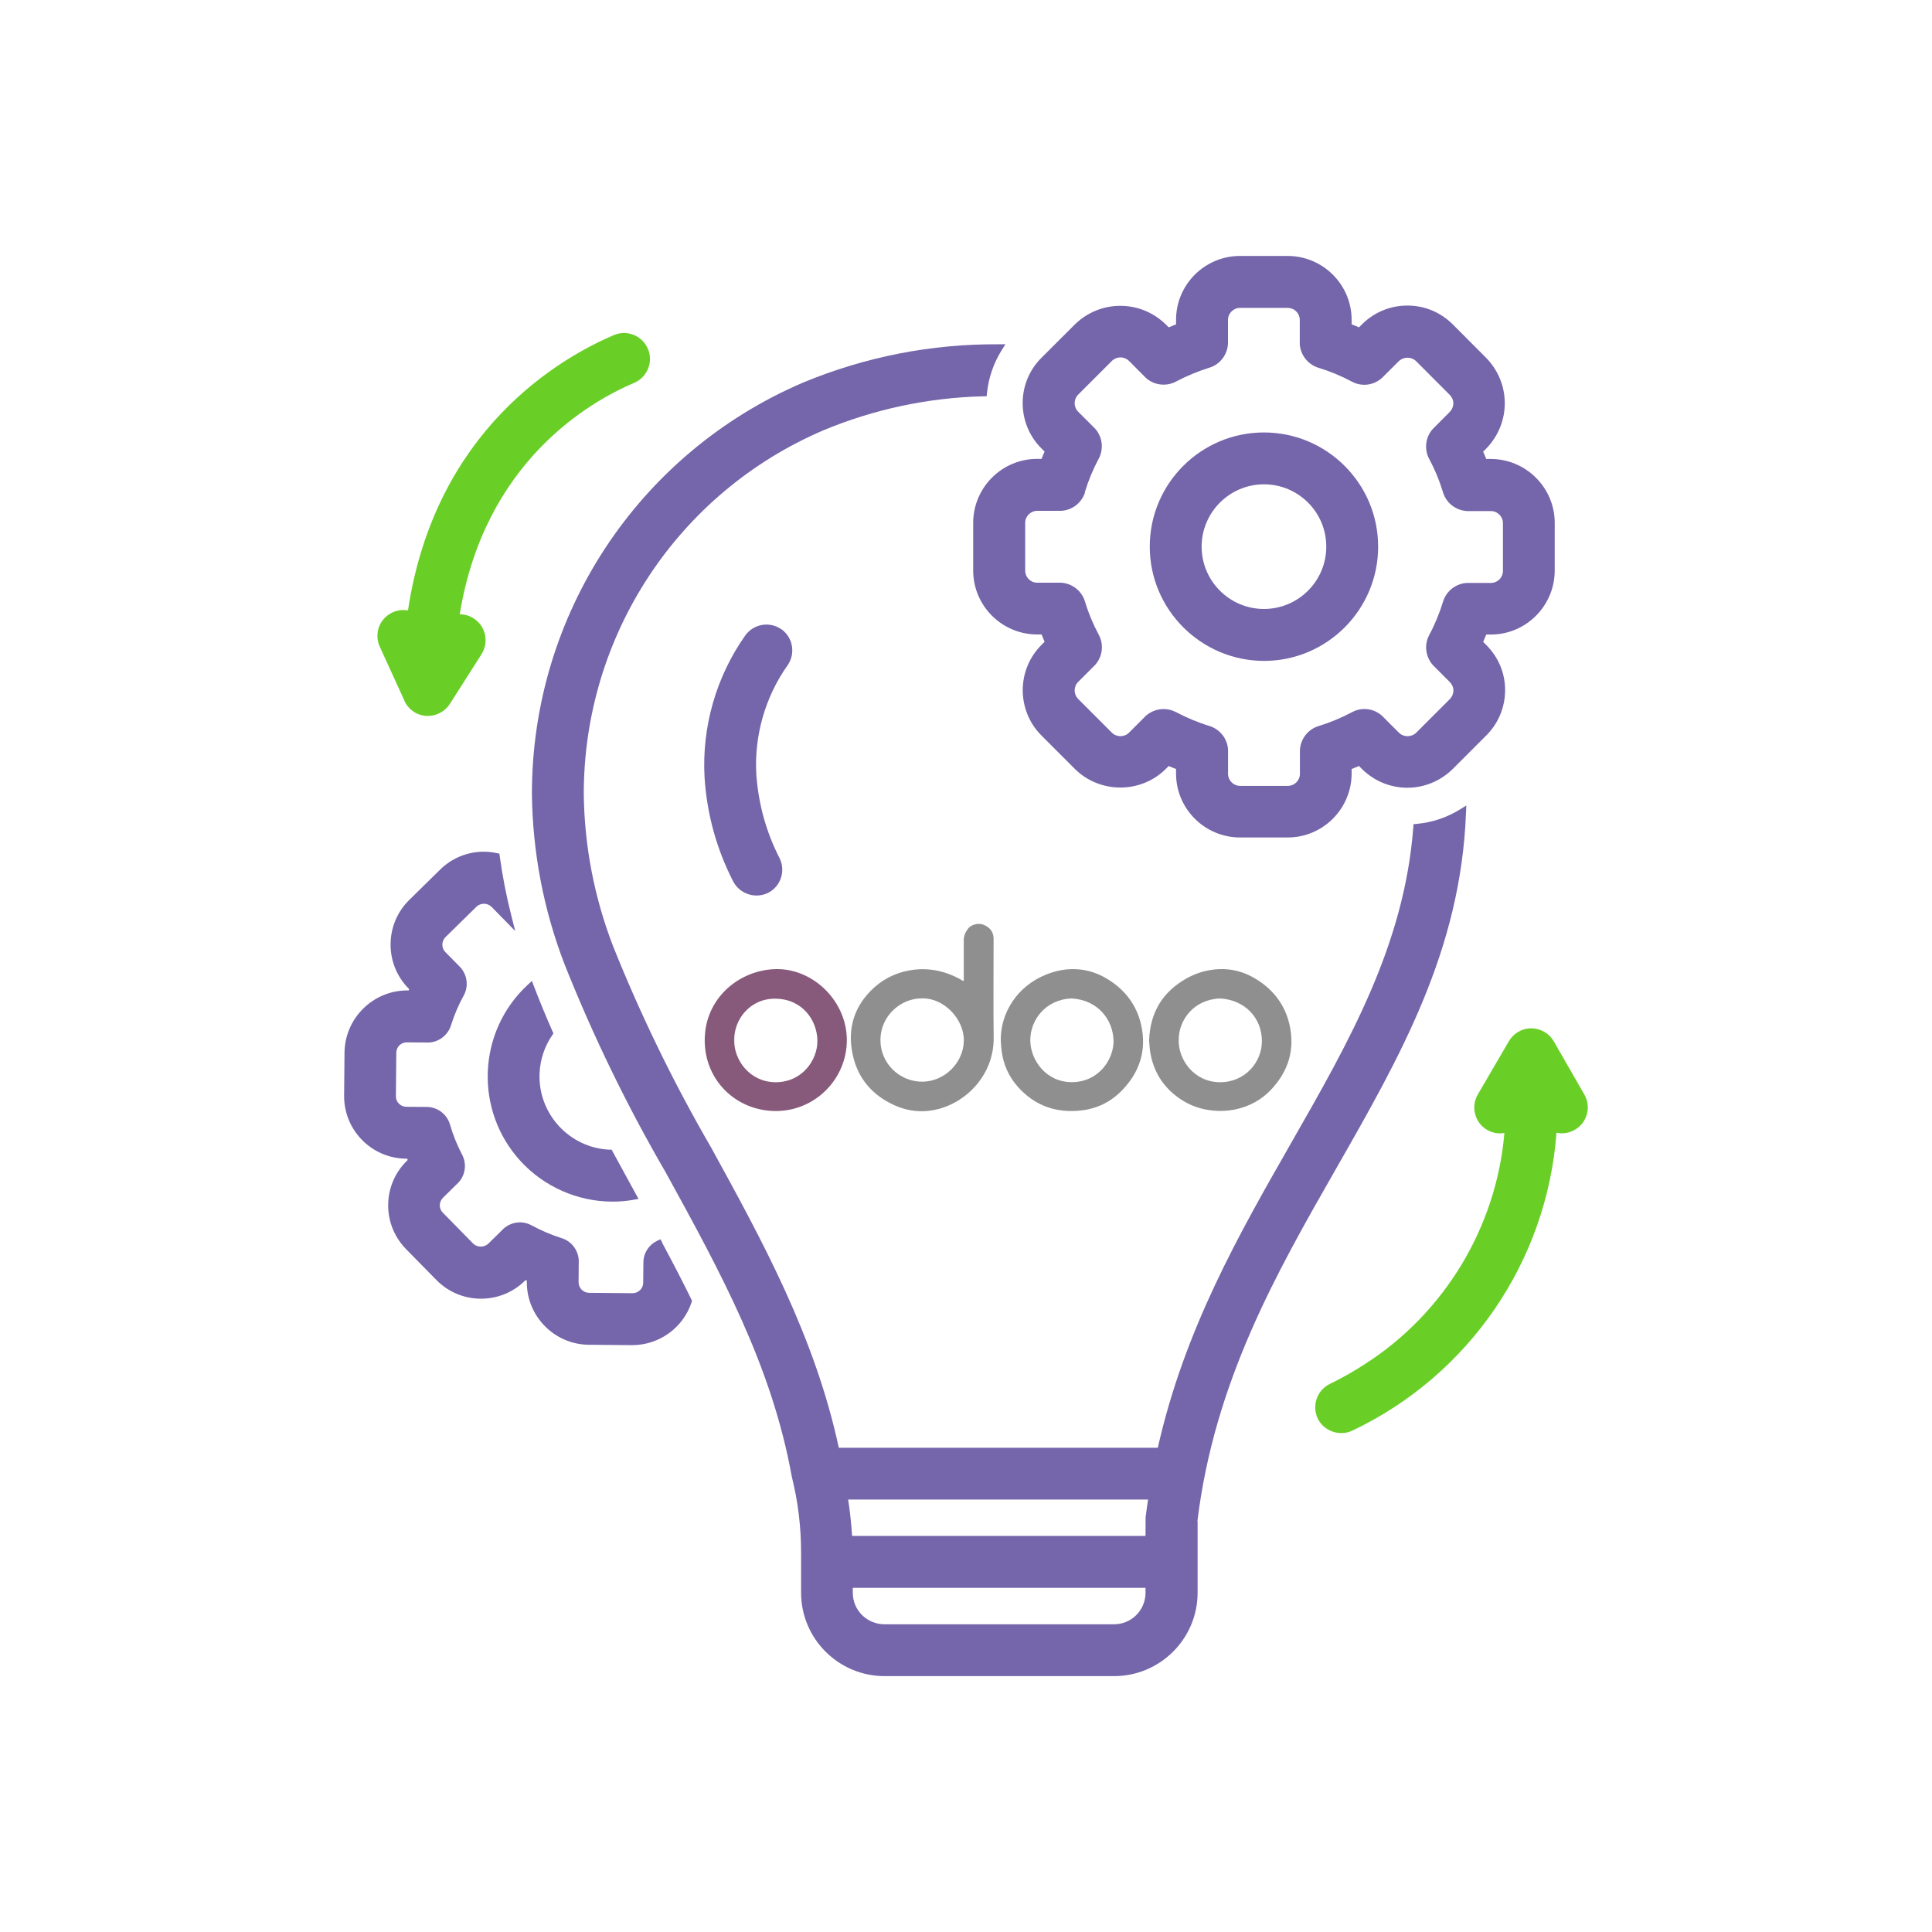
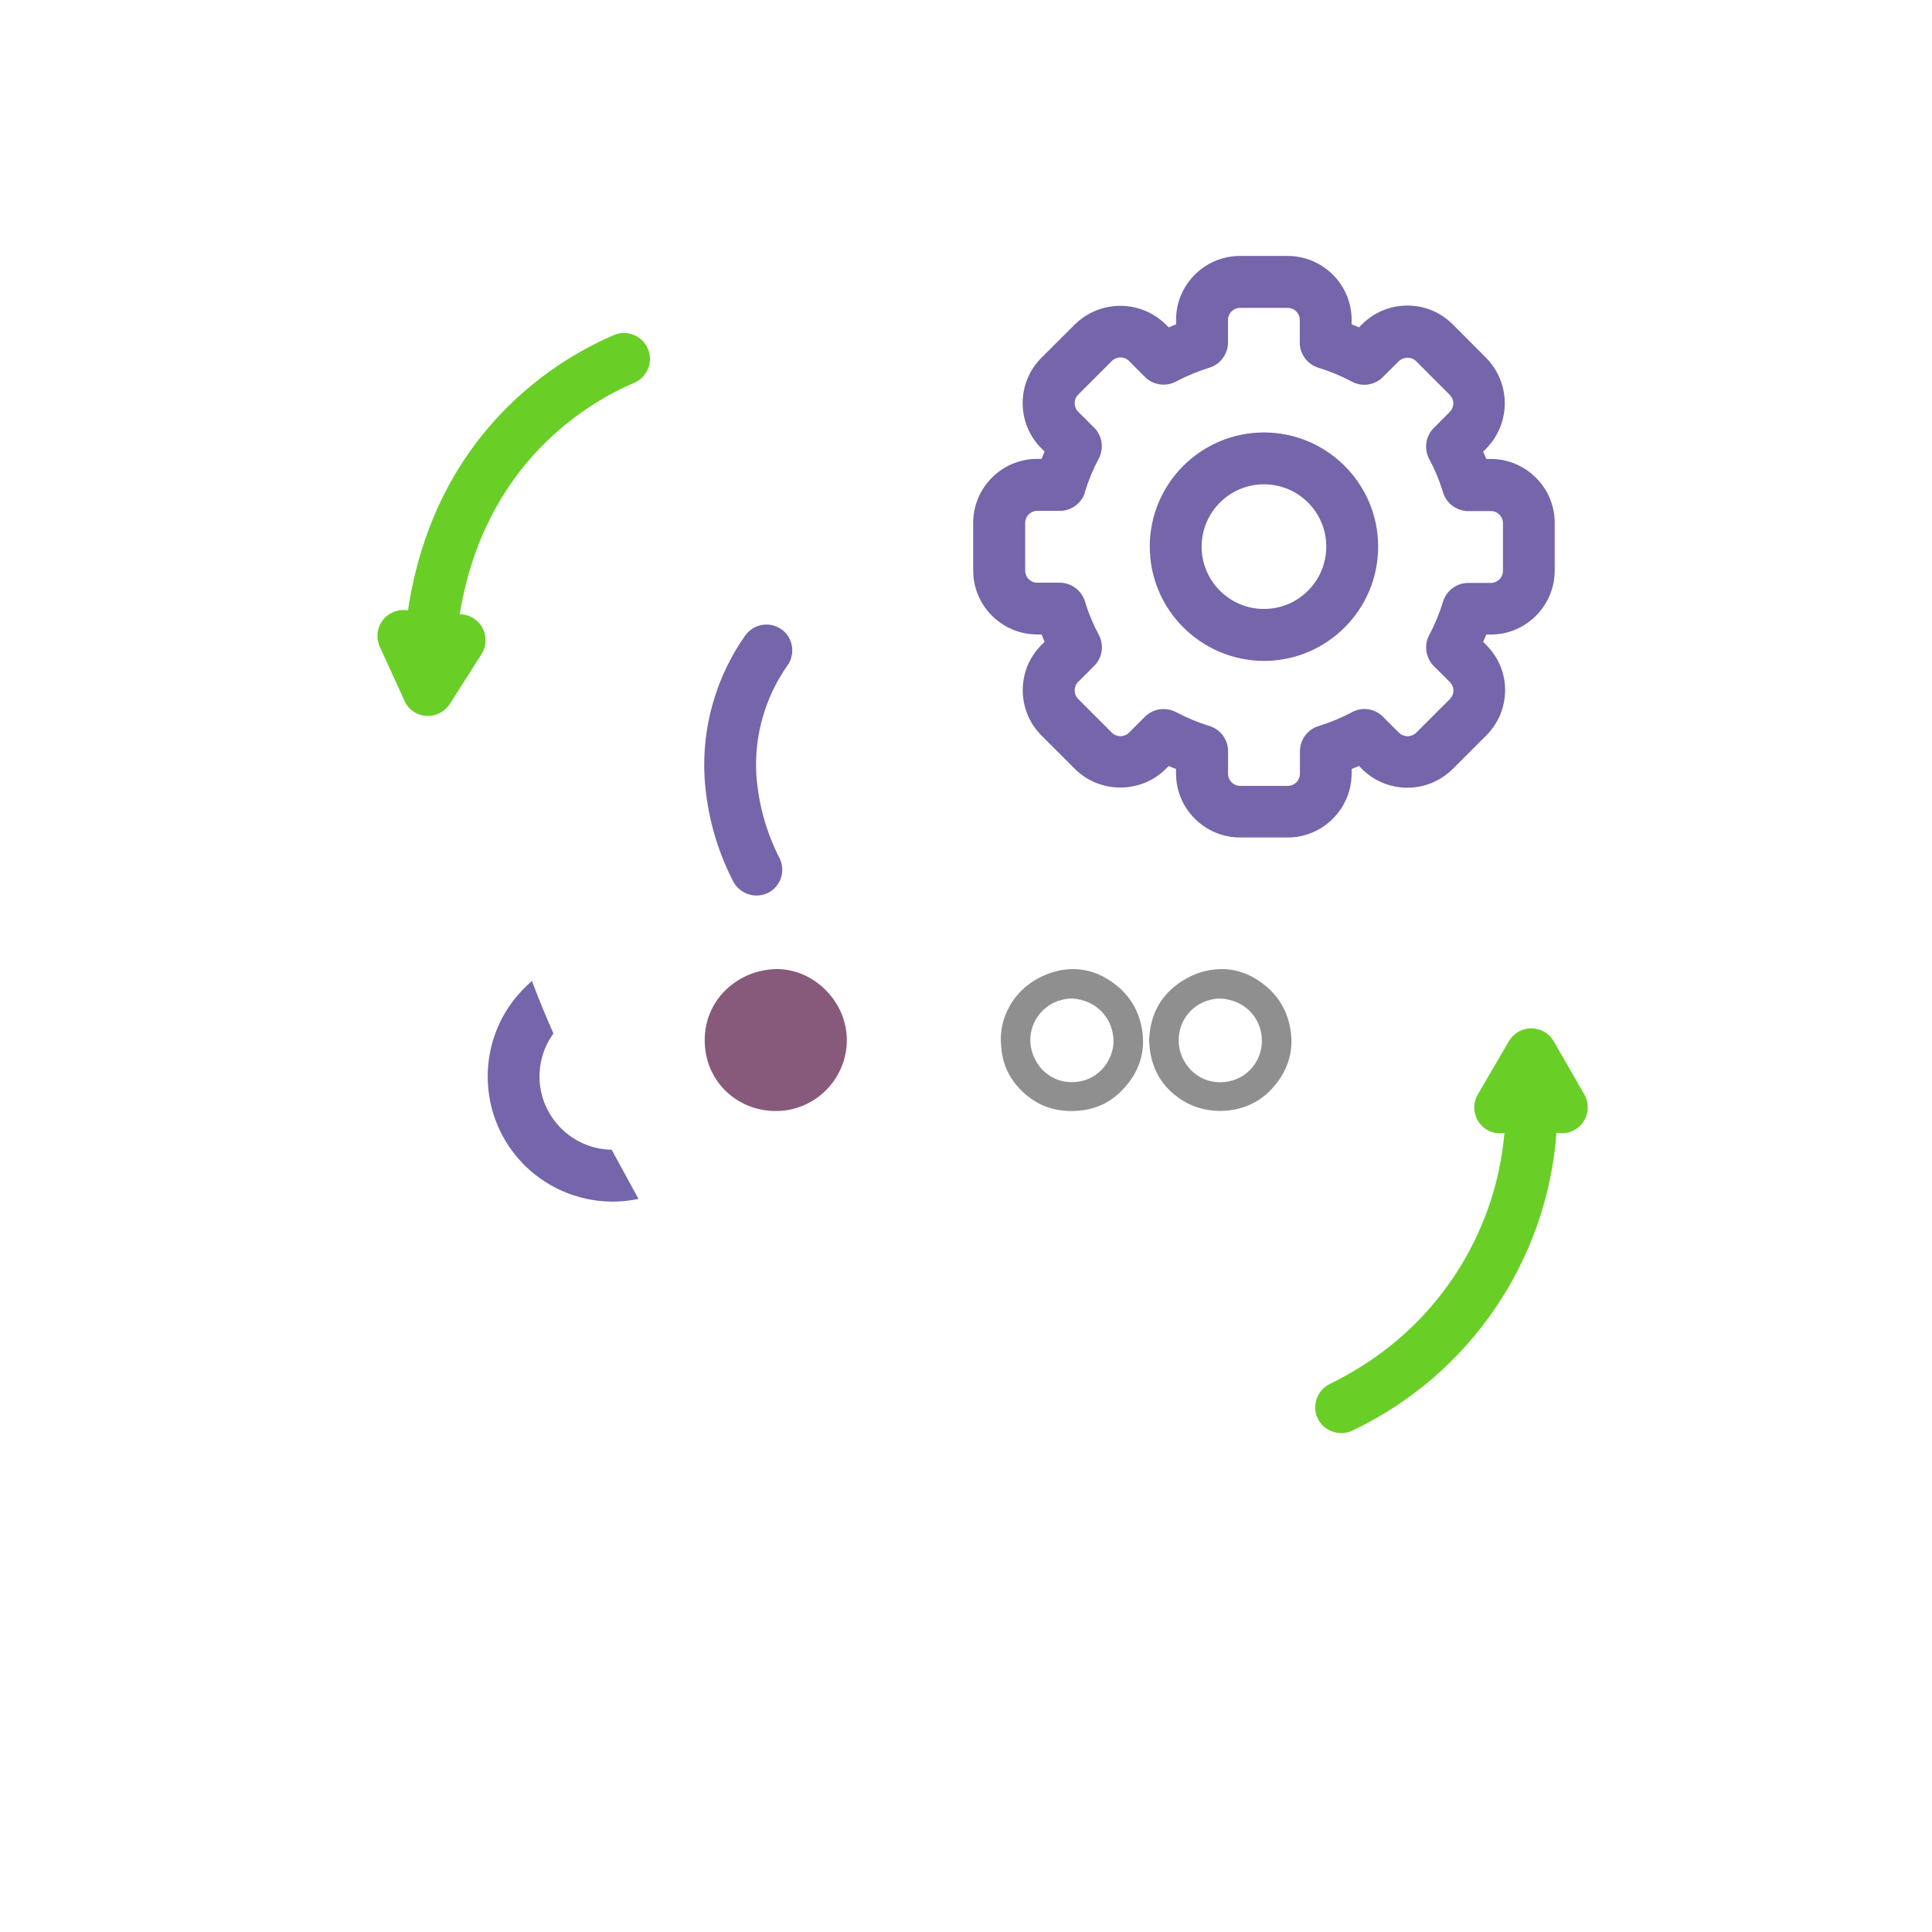
<svg xmlns="http://www.w3.org/2000/svg" id="Layer_1" viewBox="0 0 250 250">
  <defs>
    <style>
      .cls-1 {
        fill: #875a7b;
      }

      .cls-2 {
        fill: #8f8f8f;
      }

      .cls-3 {
        fill: #7565aa;
      }

      .cls-4 {
        fill: #69cf26;
      }
    </style>
  </defs>
  <g>
    <path class="cls-3" d="M71.61,133.72l-.11-.25c-.84-1.9-1.65-3.87-2.41-5.85l-.26-.69-.54.5c-6.55,6.06-6.94,16.32-.88,22.87,3.02,3.27,7.31,5.16,11.77,5.19h.14c.88,0,1.76-.08,2.62-.23l.69-.12-.34-.61c-.1-.18-2.1-3.84-3.01-5.51l-.13-.25h-.28c-5.22-.24-9.28-4.68-9.05-9.9.08-1.76.64-3.46,1.64-4.92l.16-.23Z" />
-     <path class="cls-3" d="M85.69,160.78l-.22-.42-.43.2c-1.02.48-1.7,1.47-1.78,2.6l-.03,2.83c0,.75-.64,1.36-1.39,1.35l-5.61-.05c-.75,0-1.37-.62-1.36-1.38l.02-2.83c-.06-1.3-.93-2.45-2.17-2.85-1.37-.43-2.7-1-3.97-1.69-1.16-.61-2.55-.45-3.57.43,0,0-1.99,1.96-1.99,1.96-.55.51-1.41.51-1.95,0l-3.94-4.01c-.53-.54-.52-1.4.02-1.93l2.02-1.99c.88-.96,1.07-2.38.48-3.54-.67-1.27-1.21-2.62-1.61-4-.38-1.25-1.51-2.14-2.83-2.22l-2.8-.02c-.36,0-.71-.15-.96-.41-.26-.26-.4-.6-.39-.97l.05-5.61c0-.75.61-1.37,1.38-1.35l2.85.02c1.29-.07,2.42-.94,2.83-2.17.43-1.37.99-2.7,1.69-3.96.61-1.15.44-2.57-.43-3.57l-1.97-2c-.53-.54-.52-1.41.02-1.94,3.77-3.7,4-3.92,4-3.93.55-.52,1.41-.51,1.95.01l3.07,3.13-.46-1.81c-.66-2.57-1.18-5.21-1.54-7.85l-.05-.35-.34-.07c-2.65-.57-5.39.23-7.32,2.13l-4.01,3.94c-3.17,3.12-3.22,8.25-.1,11.43l.1.11c-.02.05-.05.11-.07.16h-.15s-.02,0-.03,0c-4.42,0-8.05,3.58-8.12,8.01l-.05,5.61c-.04,4.45,3.55,8.11,8.01,8.15h.15c.02.06.04.11.07.17l-.11.11c-1.54,1.51-2.4,3.53-2.42,5.69-.02,2.16.81,4.19,2.32,5.74l3.93,4c3.12,3.17,8.24,3.22,11.42.11l.11-.11c.05.02.11.05.16.07v.15c-.03,4.45,3.56,8.11,8.01,8.15l5.61.05h0c3.5,0,6.6-2.23,7.7-5.55l.06-.19-.09-.18c-1.08-2.21-2.32-4.61-3.79-7.35Z" />
    <path class="cls-3" d="M101.14,81.45h0c-1.5-1.08-3.6-.74-4.69.76-3.78,5.34-5.65,11.87-5.28,18.4.3,4.7,1.54,9.21,3.68,13.4.6,1.18,1.8,1.87,3.05,1.87.47,0,.96-.1,1.42-.31,1.67-.8,2.38-2.81,1.57-4.49-1.74-3.39-2.75-7.04-3.02-10.83-.3-5.01,1.13-10.03,4.02-14.13,1.08-1.5.74-3.6-.76-4.69Z" />
-     <path class="cls-3" d="M154.94,196.85c2.22-18.11,10.21-32.09,17.94-45.61,8.3-14.53,16.15-28.25,16.82-46.07l.04-.94-.8.5c-1.69,1.05-3.63,1.7-5.61,1.88l-.42.04-.03.42c-1.17,15.23-8.28,27.67-15.81,40.84-6.78,11.86-13.8,24.13-17.25,39.43h-41.28c-3.08-14.37-9.91-26.81-16.52-38.85-4.84-8.34-9.11-17.11-12.69-26.06-2.43-6.31-3.71-12.94-3.79-19.7,0-20.52,12.17-38.99,31.03-47.06,6.58-2.73,13.53-4.21,20.66-4.39h.44s.05-.45.05-.45c.2-1.95.86-3.86,1.9-5.52l.48-.76h-.9c-8.71-.05-17.21,1.61-25.27,4.95-21.33,9.13-35.11,30.02-35.1,53.23.09,7.56,1.5,14.97,4.22,22.04,3.69,9.27,8.09,18.34,13.1,26.95,7.06,12.86,13.73,25,16.31,39.37.8,3.2,1.2,6.49,1.2,9.79v5.27c.03,5.93,4.87,10.74,10.8,10.74h29.71c5.92,0,10.77-4.81,10.8-10.74,0,0,0-7.98,0-9.3ZM109.75,194.04h38.81c-.11.71-.21,1.42-.3,2.14-.02.17-.03.24-.03,2.57h-37.97c-.1-1.58-.27-3.16-.51-4.71ZM110.35,205.47h37.88v.68c-.03,2.25-1.86,4.06-4.13,4.03h-29.63c-2.26.01-4.1-1.79-4.12-4.03v-.69Z" />
    <path class="cls-3" d="M135.17,58.43c-.14.31-.27.63-.39.95h-.58c-4.55,0-8.26,3.71-8.27,8.27v6.18c0,4.55,3.71,8.26,8.27,8.27h.58c.13.32.26.64.39.95l-.42.42c-3.21,3.22-3.21,8.46,0,11.69l4.38,4.38c3.22,3.15,8.46,3.16,11.68,0l.42-.42c.31.14.63.27.95.39v.59c0,4.56,3.72,8.26,8.27,8.27h6.17c4.56,0,8.27-3.71,8.28-8.27v-.59c.32-.13.64-.26.95-.39l.42.42c3.27,3.19,8.4,3.19,11.68,0l4.38-4.38c1.56-1.56,2.42-3.63,2.43-5.83s-.85-4.28-2.45-5.88l-.39-.39c.14-.32.27-.63.4-.95h.59c4.55,0,8.26-3.71,8.27-8.27v-6.18c0-4.55-3.71-8.26-8.27-8.27h-.59c-.13-.32-.26-.64-.4-.95l.42-.42c3.18-3.29,3.17-8.44-.04-11.72l-4.33-4.34c-3.23-3.23-8.47-3.23-11.72,0l-.4.4c-.31-.14-.63-.27-.95-.39v-.58c0-4.56-3.72-8.27-8.28-8.27h-6.17c-4.56,0-8.27,3.71-8.27,8.27v.58c-.32.13-.63.26-.95.39l-.42-.42c-3.27-3.15-8.4-3.16-11.68,0l-4.39,4.38c-3.21,3.22-3.21,8.46,0,11.68l.42.42ZM140.37,63.71c.46-1.52,1.07-2.99,1.82-4.39.65-1.25.46-2.8-.48-3.85l-2.2-2.2c-.6-.61-.6-1.6,0-2.2l4.37-4.37c.62-.6,1.59-.61,2.21,0l2.2,2.21c1.05.94,2.6,1.13,3.85.48,1.39-.74,2.87-1.35,4.38-1.82,1.35-.42,2.3-1.66,2.38-3.09v-3.08c0-.86.7-1.56,1.56-1.56h6.17c.42,0,.81.16,1.1.46.3.29.46.69.46,1.1v3.11c.08,1.41,1.04,2.64,2.39,3.07,1.51.46,2.99,1.07,4.39,1.82,1.25.66,2.79.47,3.86-.5l2.18-2.17c.63-.59,1.61-.59,2.22-.01l4.37,4.38c.29.29.46.68.46,1.09,0,.41-.16.8-.46,1.11l-2.2,2.21c-.94,1.05-1.13,2.59-.48,3.85.75,1.39,1.36,2.87,1.82,4.39.42,1.35,1.66,2.3,3.09,2.38h3.09c.86,0,1.56.7,1.56,1.56v6.18c0,.42-.16.81-.45,1.1s-.68.46-1.1.46h-3.12c-1.41.08-2.65,1.04-3.07,2.39-.46,1.51-1.07,2.99-1.82,4.39-.65,1.25-.45,2.79.5,3.86l2.19,2.19c.29.29.46.68.46,1.09,0,.41-.16.8-.46,1.11,0,0-4.31,4.32-4.36,4.36-.63.59-1.6.59-2.22,0l-2.2-2.2c-1.05-.95-2.59-1.15-3.85-.48-1.4.74-2.87,1.36-4.38,1.82-1.35.42-2.31,1.65-2.39,3.09v3.08c0,.86-.7,1.56-1.56,1.56h-6.18c-.86,0-1.56-.7-1.56-1.56v-3.11c-.07-1.41-1.03-2.64-2.38-3.07-1.51-.46-2.99-1.08-4.39-1.82-.49-.25-1.02-.38-1.56-.38-.83,0-1.66.3-2.31.88l-2.18,2.18c-.61.6-1.6.6-2.21,0l-4.37-4.37c-.6-.61-.6-1.6,0-2.2l2.21-2.21c.94-1.05,1.14-2.6.48-3.85-.75-1.4-1.36-2.87-1.82-4.4-.43-1.34-1.66-2.3-3.09-2.38h-3.08c-.86,0-1.55-.7-1.55-1.56v-6.18c0-.86.69-1.55,1.56-1.56h3.11c1.41-.08,2.64-1.03,3.07-2.38Z" />
    <path class="cls-3" d="M163.56,85.52c8.15,0,14.78-6.64,14.77-14.79,0-8.15-6.63-14.77-14.78-14.77h0c-8.15,0-14.78,6.63-14.77,14.78,0,8.14,6.64,14.77,14.79,14.78ZM155.49,70.74c0-4.45,3.62-8.07,8.07-8.07,4.45,0,8.07,3.62,8.06,8.07,0,4.45-3.62,8.06-8.07,8.06h0c-4.44,0-8.06-3.62-8.06-8.06Z" />
    <path class="cls-4" d="M52.33,90.69h0c.51,1.12,1.59,1.87,2.82,1.95.07,0,.14,0,.21,0,1.14,0,2.22-.58,2.85-1.55l4.1-6.44c.99-1.56.54-3.63-1.02-4.63-.55-.35-1.14-.53-1.8-.53,3.2-19.73,16.82-27.51,22.57-29.95.82-.35,1.46-1,1.8-1.83s.33-1.74-.02-2.57c-.35-.83-1-1.46-1.83-1.8-.83-.34-1.74-.33-2.57.02-6.87,2.92-23.12,12.2-26.65,35.63-1.56-.28-3.15.58-3.74,2.11-.31.83-.28,1.77.09,2.58l3.2,7Z" />
    <path class="cls-4" d="M205.02,141.64l-3.96-6.89c-.92-1.6-2.98-2.16-4.58-1.24-.51.29-.93.71-1.23,1.22l-4.02,6.89c-.93,1.59-.4,3.64,1.19,4.58.68.4,1.48.54,2.25.41-1.04,12.18-7.76,23.32-18.08,29.92-1.44.94-2.96,1.8-4.51,2.55-1.66.81-2.36,2.82-1.56,4.49.59,1.18,1.8,1.87,3.05,1.87.48,0,.97-.1,1.43-.32,15.11-7.18,25.18-21.91,26.41-38.55.63.14,1.29.09,1.9-.15.83-.32,1.5-.95,1.86-1.76.44-.98.38-2.11-.16-3.04Z" />
  </g>
  <g>
-     <path class="cls-2" d="M124.71,126.9v-.39c0-1.61,0-3.22,0-4.83,0-.54.18-1.01.5-1.44.54-.73,1.54-.83,2.18-.53.74.34,1.18.92,1.18,1.77,0,.08,0,.16,0,.23,0,4.18-.04,8.37.01,12.55.06,4.76-3.5,8.45-7.49,9.33-1.8.4-3.57.21-5.26-.53-2.91-1.29-4.82-3.47-5.49-6.59-.67-3.09.04-5.9,2.27-8.2,1.39-1.44,3.11-2.36,5.11-2.71,2.2-.38,4.28-.01,6.26,1.01.22.11.43.24.64.36,0,0,.02,0,.09-.03ZM119.35,129.19c-2.68-.05-5.39,2.15-5.42,5.36-.03,3.02,2.44,5.42,5.4,5.42,2.89,0,5.38-2.46,5.39-5.36,0-2.78-2.6-5.48-5.37-5.42Z" />
-     <path class="cls-1" d="M100.39,143.77c-5.16-.02-9.22-3.99-9.2-9.19.02-5.56,4.65-9.17,9.37-9.18,4.74,0,9.03,4.18,9.02,9.21,0,4.9-3.99,9.15-9.2,9.16ZM95.01,134.6c-.05,2.58,2.03,5.42,5.33,5.44,3.44.02,5.46-2.86,5.43-5.38-.03-2.64-1.94-5.38-5.4-5.43-3.34-.05-5.41,2.72-5.36,5.37Z" />
+     <path class="cls-1" d="M100.39,143.77c-5.16-.02-9.22-3.99-9.2-9.19.02-5.56,4.65-9.17,9.37-9.18,4.74,0,9.03,4.18,9.02,9.21,0,4.9-3.99,9.15-9.2,9.16ZM95.01,134.6Z" />
    <path class="cls-2" d="M148.7,134.57c.13-3.56,1.74-6.25,4.9-8,1.27-.7,2.64-1.09,4.08-1.16,1.73-.09,3.35.36,4.82,1.26,2.27,1.38,3.79,3.36,4.37,5.96.7,3.15-.13,5.92-2.3,8.27-1.3,1.42-2.93,2.3-4.82,2.68-.92.18-1.84.22-2.79.13-1.56-.15-2.99-.65-4.28-1.53-2.22-1.52-3.51-3.63-3.88-6.3-.06-.42-.07-.85-.11-1.32ZM152.52,134.58c-.04,2.6,2.02,5.43,5.32,5.46,3.23.03,5.47-2.57,5.45-5.36-.02-2.95-2.18-5.3-5.42-5.48-3.38.12-5.37,2.79-5.34,5.38Z" />
    <path class="cls-2" d="M129.5,134.61c-.04-3.55,2.12-6.99,5.84-8.49,1.02-.41,2.08-.67,3.17-.71,1.72-.07,3.32.37,4.78,1.27,2.26,1.37,3.78,3.34,4.37,5.92.74,3.27-.16,6.12-2.49,8.51-1.41,1.45-3.16,2.33-5.17,2.57-3.29.4-6.11-.58-8.32-3.08-1.16-1.32-1.85-2.87-2.07-4.62-.06-.45-.08-.9-.11-1.36ZM144.09,134.66c-.06-2.66-1.97-5.26-5.41-5.46-3.39.11-5.39,2.82-5.36,5.44.02,2.52,2.02,5.38,5.35,5.39,3.44.01,5.44-2.86,5.43-5.38Z" />
  </g>
</svg>